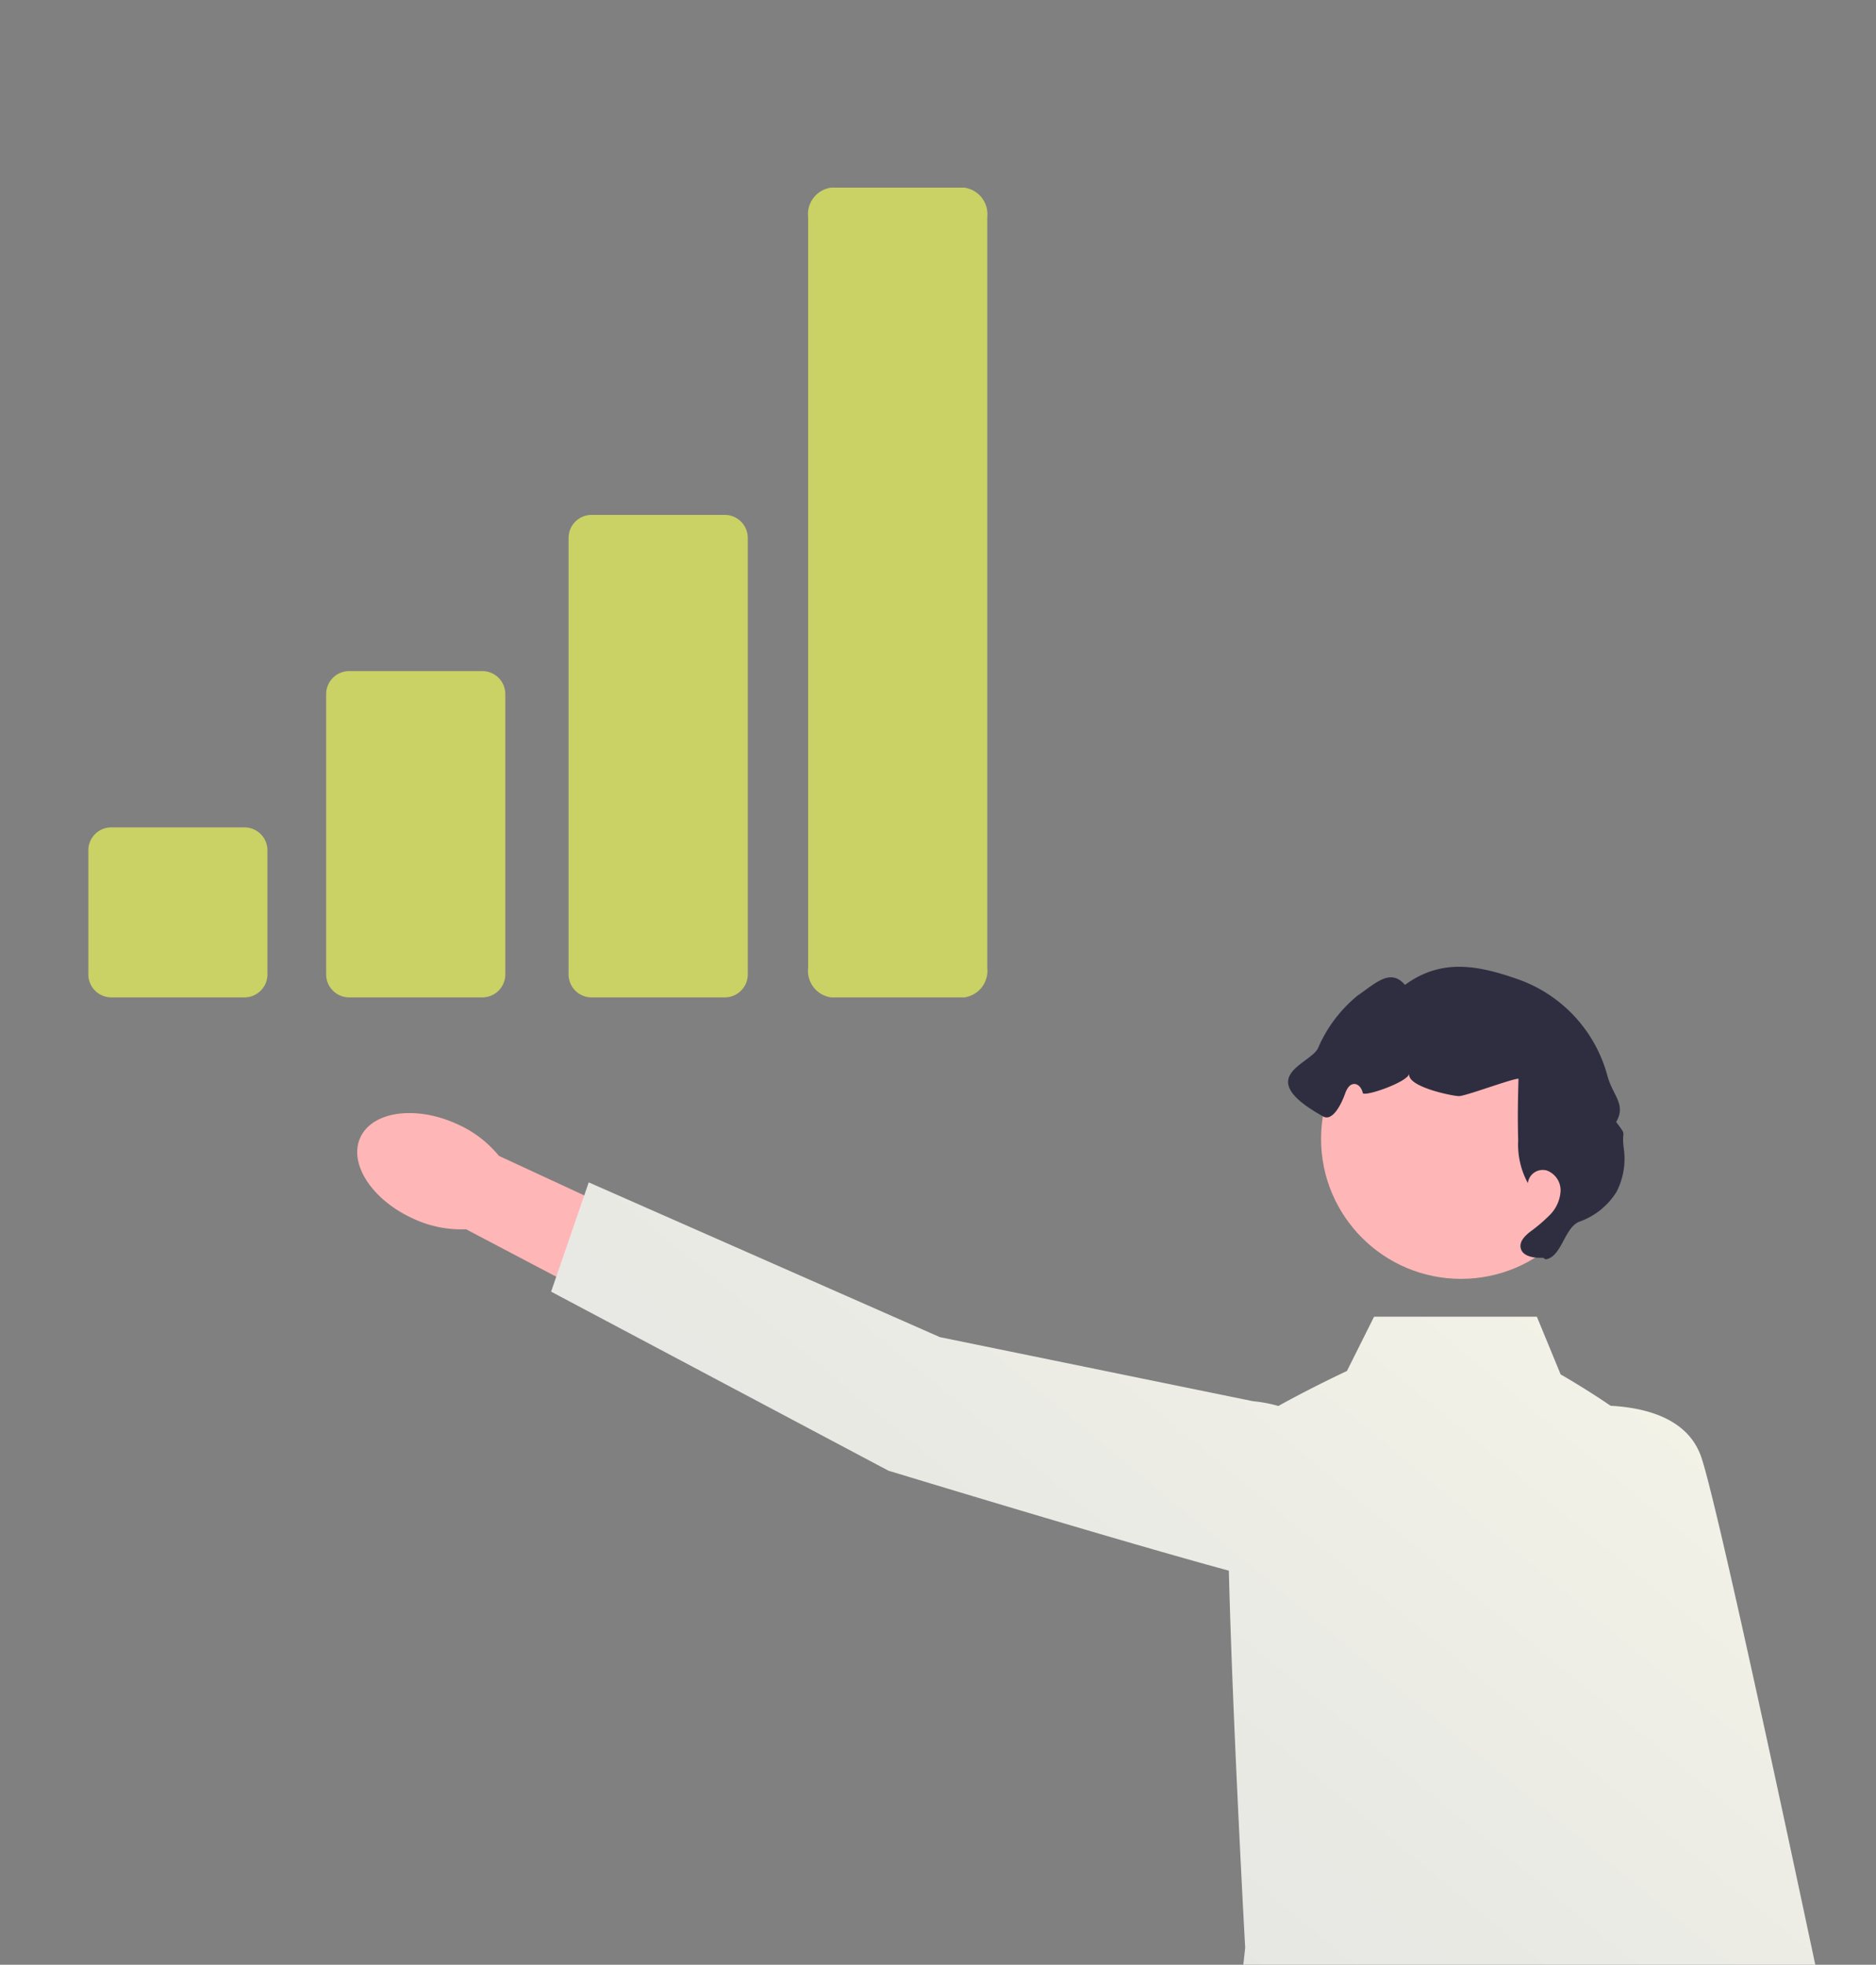
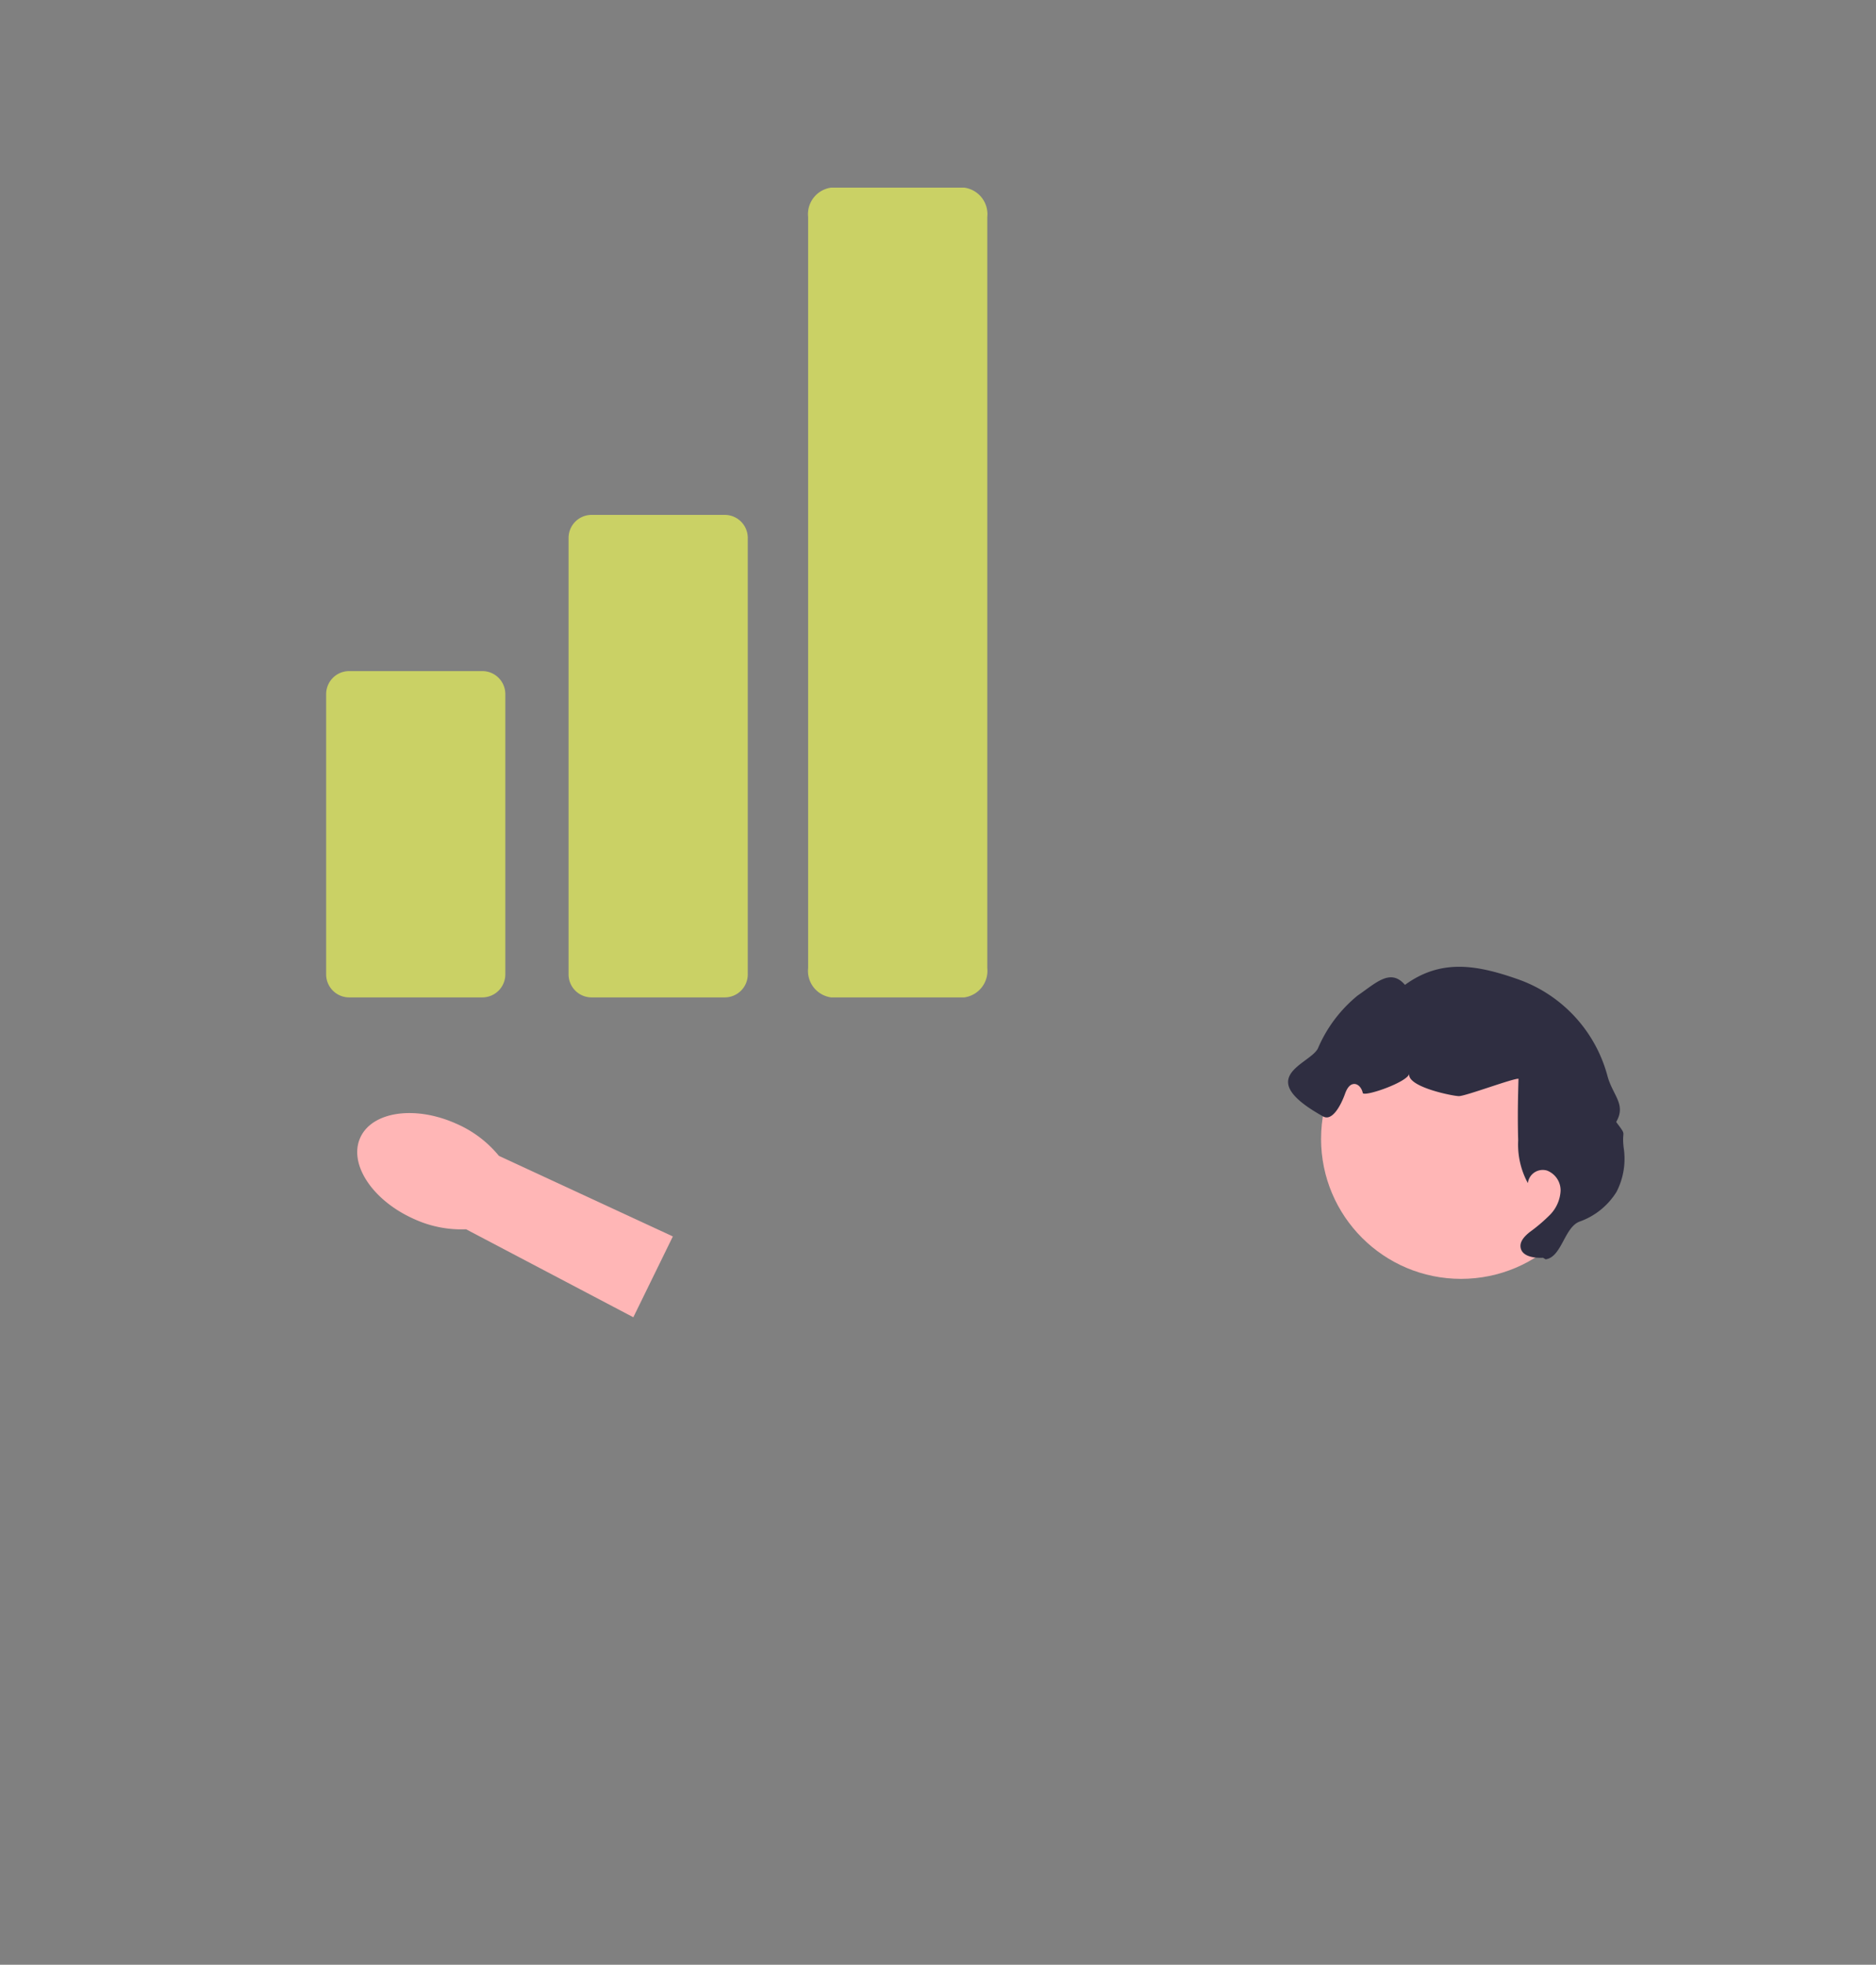
<svg xmlns="http://www.w3.org/2000/svg" width="170" height="178" viewBox="0 0 170 178">
  <rect x="0" y="0" width="170" height="178" fill="#808080" stroke="none" />
  <defs>
    <clipPath id="clip-path">
      <rect id="長方形_23964" data-name="長方形 23964" width="170" height="178" transform="translate(475 679.5)" fill="#f5f5f5" />
    </clipPath>
    <clipPath id="clip-path-2">
      <rect id="長方形_23966" data-name="長方形 23966" width="170" height="178" fill="none" />
    </clipPath>
    <linearGradient id="linear-gradient" x1="0.311" y1="0.704" x2="0.801" y2="0.142" gradientUnits="objectBoundingBox">
      <stop offset="0" stop-color="#e2e2e2" />
      <stop offset="1" stop-color="#f2f2e7" />
    </linearGradient>
  </defs>
  <g id="step02" transform="translate(-475 -679.5)" clip-path="url(#clip-path)">
    <g id="step02-2" data-name="step02" transform="translate(560 768.5)">
      <g id="グループ_17515" data-name="グループ 17515" transform="translate(-85 -89)">
        <g id="グループ_17514" data-name="グループ 17514" clip-path="url(#clip-path-2)">
          <g id="グループ_17513" data-name="グループ 17513" transform="translate(8 17)">
            <g id="グループ_17509" data-name="グループ 17509">
-               <path id="パス_56662" data-name="パス 56662" d="M22.351,90.361H10.278A2.086,2.086,0,0,1,8.2,88.279V77.039a2.084,2.084,0,0,1,2.082-2.081H22.351a2.083,2.083,0,0,1,2.081,2.081v11.24A2.084,2.084,0,0,1,22.351,90.361Z" transform="translate(-8.196 -17)" fill="#cad165" />
              <path id="パス_56663" data-name="パス 56663" d="M43.906,90.361H31.833a2.086,2.086,0,0,1-2.082-2.082V62.885A2.086,2.086,0,0,1,31.833,60.8H43.906a2.084,2.084,0,0,1,2.081,2.082V88.279A2.084,2.084,0,0,1,43.906,90.361Z" transform="translate(-8.196 -17)" fill="#cad165" />
              <path id="パス_56664" data-name="パス 56664" d="M65.877,90.361H53.8a2.084,2.084,0,0,1-2.081-2.082V48.731A2.084,2.084,0,0,1,53.8,46.649H65.877a2.086,2.086,0,0,1,2.082,2.082V88.279A2.086,2.086,0,0,1,65.877,90.361Z" transform="translate(-8.196 -17)" fill="#cad165" />
              <path id="パス_56665" data-name="パス 56665" d="M87.58,90.361H75.507A2.426,2.426,0,0,1,73.426,87.7V19.658A2.426,2.426,0,0,1,75.507,17H87.58a2.427,2.427,0,0,1,2.082,2.658V87.7A2.427,2.427,0,0,1,87.58,90.361Z" transform="translate(-8.196 -17)" fill="#cad165" />
            </g>
            <g id="グループ_17512" data-name="グループ 17512" transform="translate(24.371 70.593)">
              <path id="パス_56666" data-name="パス 56666" d="M37.681,110.423c-3.741-1.676-5.909-4.964-4.843-7.344s4.963-2.952,8.7-1.277a10.258,10.258,0,0,1,3.869,2.916l15.762,7.3-3.582,7.323-15.158-7.972A10.266,10.266,0,0,1,37.681,110.423Z" transform="translate(-32.567 -87.593)" fill="#ffb6b6" />
              <g id="グループ_17510" data-name="グループ 17510" transform="translate(75.337 206.947)">
                <path id="パス_56667" data-name="パス 56667" d="M129.322,318.325h-6.166l-2.933-23.784h9.1Z" transform="translate(-107.903 -294.54)" fill="#ffb6b6" />
-                 <path id="パス_56668" data-name="パス 56668" d="M108.2,318.185h0a5.293,5.293,0,0,0-.294,1.743h0A2.093,2.093,0,0,0,110,322.021h19.1a1.427,1.427,0,0,0,1.427-1.428V319.8a6.1,6.1,0,0,0-1-5.334s-2.417,2.306-6.029-1.306l-1.065-1.93-7.71,5.639-4.274.526c-.935.115-1.764-.018-2.245.792Z" transform="translate(-107.903 -294.54)" fill="#2f2e41" />
              </g>
              <g id="グループ_17511" data-name="グループ 17511" transform="translate(119.153 203.845)">
                <path id="パス_56669" data-name="パス 56669" d="M172.581,314.823l-6.063,1.125L159.292,293.1l8.948-1.661Z" transform="translate(-151.719 -291.438)" fill="#ffb6b6" />
                <path id="パス_56670" data-name="パス 56670" d="M151.785,318.543h0a5.277,5.277,0,0,0,.03,1.767h0a2.092,2.092,0,0,0,2.439,1.675l18.775-3.487a1.428,1.428,0,0,0,1.143-1.664l-.145-.782a6.105,6.105,0,0,0-1.958-5.062s-1.955,2.709-6.166-.183l-1.4-1.7-6.551,6.951-4.106,1.3C152.949,317.638,152.11,317.658,151.785,318.543Z" transform="translate(-151.719 -291.438)" fill="#2f2e41" />
              </g>
-               <path id="パス_56671" data-name="パス 56671" d="M157.471,200.784,172.66,302.475l-14.139,1.844-24.59-80.53-3.073,82.989H117.68s-11.382-91.6-8.016-102.66S157.471,200.784,157.471,200.784Z" transform="translate(-32.566 -87.593)" fill="#2f2e41" />
              <path id="パス_56672" data-name="パス 56672" d="M170.827,215.531c.642,4.048-.926,7.661-3.5,8.07s-5.185-2.542-5.827-6.59a10.25,10.25,0,0,1,.326-4.834l-2.506-17.188,8.091-1,1.612,17.05A10.263,10.263,0,0,1,170.827,215.531Z" transform="translate(-32.566 -87.593)" fill="#ffb6b6" />
-               <path id="パス_56673" data-name="パス 56673" d="M170.591,206.069S156.7,139.15,154.392,132.1c-1.141-3.482-4.816-4.55-8.248-4.741-2.224-1.526-4.528-2.844-4.528-2.844l-2.152-5.225H124.71l-2.458,4.918s-3.3,1.54-6.215,3.172a12.257,12.257,0,0,0-2.287-.432l-28.381-5.805L53.545,107.121l-3.409,9.9,30.569,16.219s20.526,6.259,30.847,9.058c.341,13.678,1.479,34.16,1.479,34.16l-3.074,28.278c15.983,16.6,48.256.307,48.256.307L155.845,183.2l4.166,24.04Z" transform="translate(-32.566 -87.593)" fill="url(#linear-gradient)" />
              <circle id="楕円形_1768" data-name="楕円形 1768" cx="12.684" cy="12.684" r="12.684" transform="translate(87.342 2.901)" fill="#ffb6b6" />
              <path id="パス_56674" data-name="パス 56674" d="M140.015,113.949c-.814.039-1.887-.116-2.024-.918-.1-.567.382-1.055.831-1.413a14.861,14.861,0,0,0,1.827-1.556,3.352,3.352,0,0,0,.963-2.143,1.921,1.921,0,0,0-1.233-1.87,1.36,1.36,0,0,0-1.733,1.138,7.339,7.339,0,0,1-.876-3.878q-.035-1.179-.03-2.358c0-1.073.031-2.147.058-3.22-.528-.028-4.789,1.575-5.4,1.575-.529,0-4.777-.843-4.494-2.053-.083.773-4.135,2.166-4.218,1.762s-.385-.832-.8-.808c-.435.025-.671.507-.817.917-.327.916-1.12,2.5-1.969,2.026-6.43-3.581-1.245-4.7-.484-6.152a12.5,12.5,0,0,1,3.6-4.8c1.666-1.142,2.981-2.505,4.294-.97,3.293-2.4,6.56-1.821,10.4-.452a12.792,12.792,0,0,1,7.939,8.66c.473,1.807,1.739,2.6.8,4.212,1.039,1.394.476.605.681,2.332a6.552,6.552,0,0,1-.649,4,6.487,6.487,0,0,1-3.365,2.7c-1.366.532-1.6,3.2-3.053,3.413" transform="translate(-32.566 -87.593)" fill="#2f2e41" />
            </g>
          </g>
        </g>
      </g>
    </g>
  </g>
</svg>